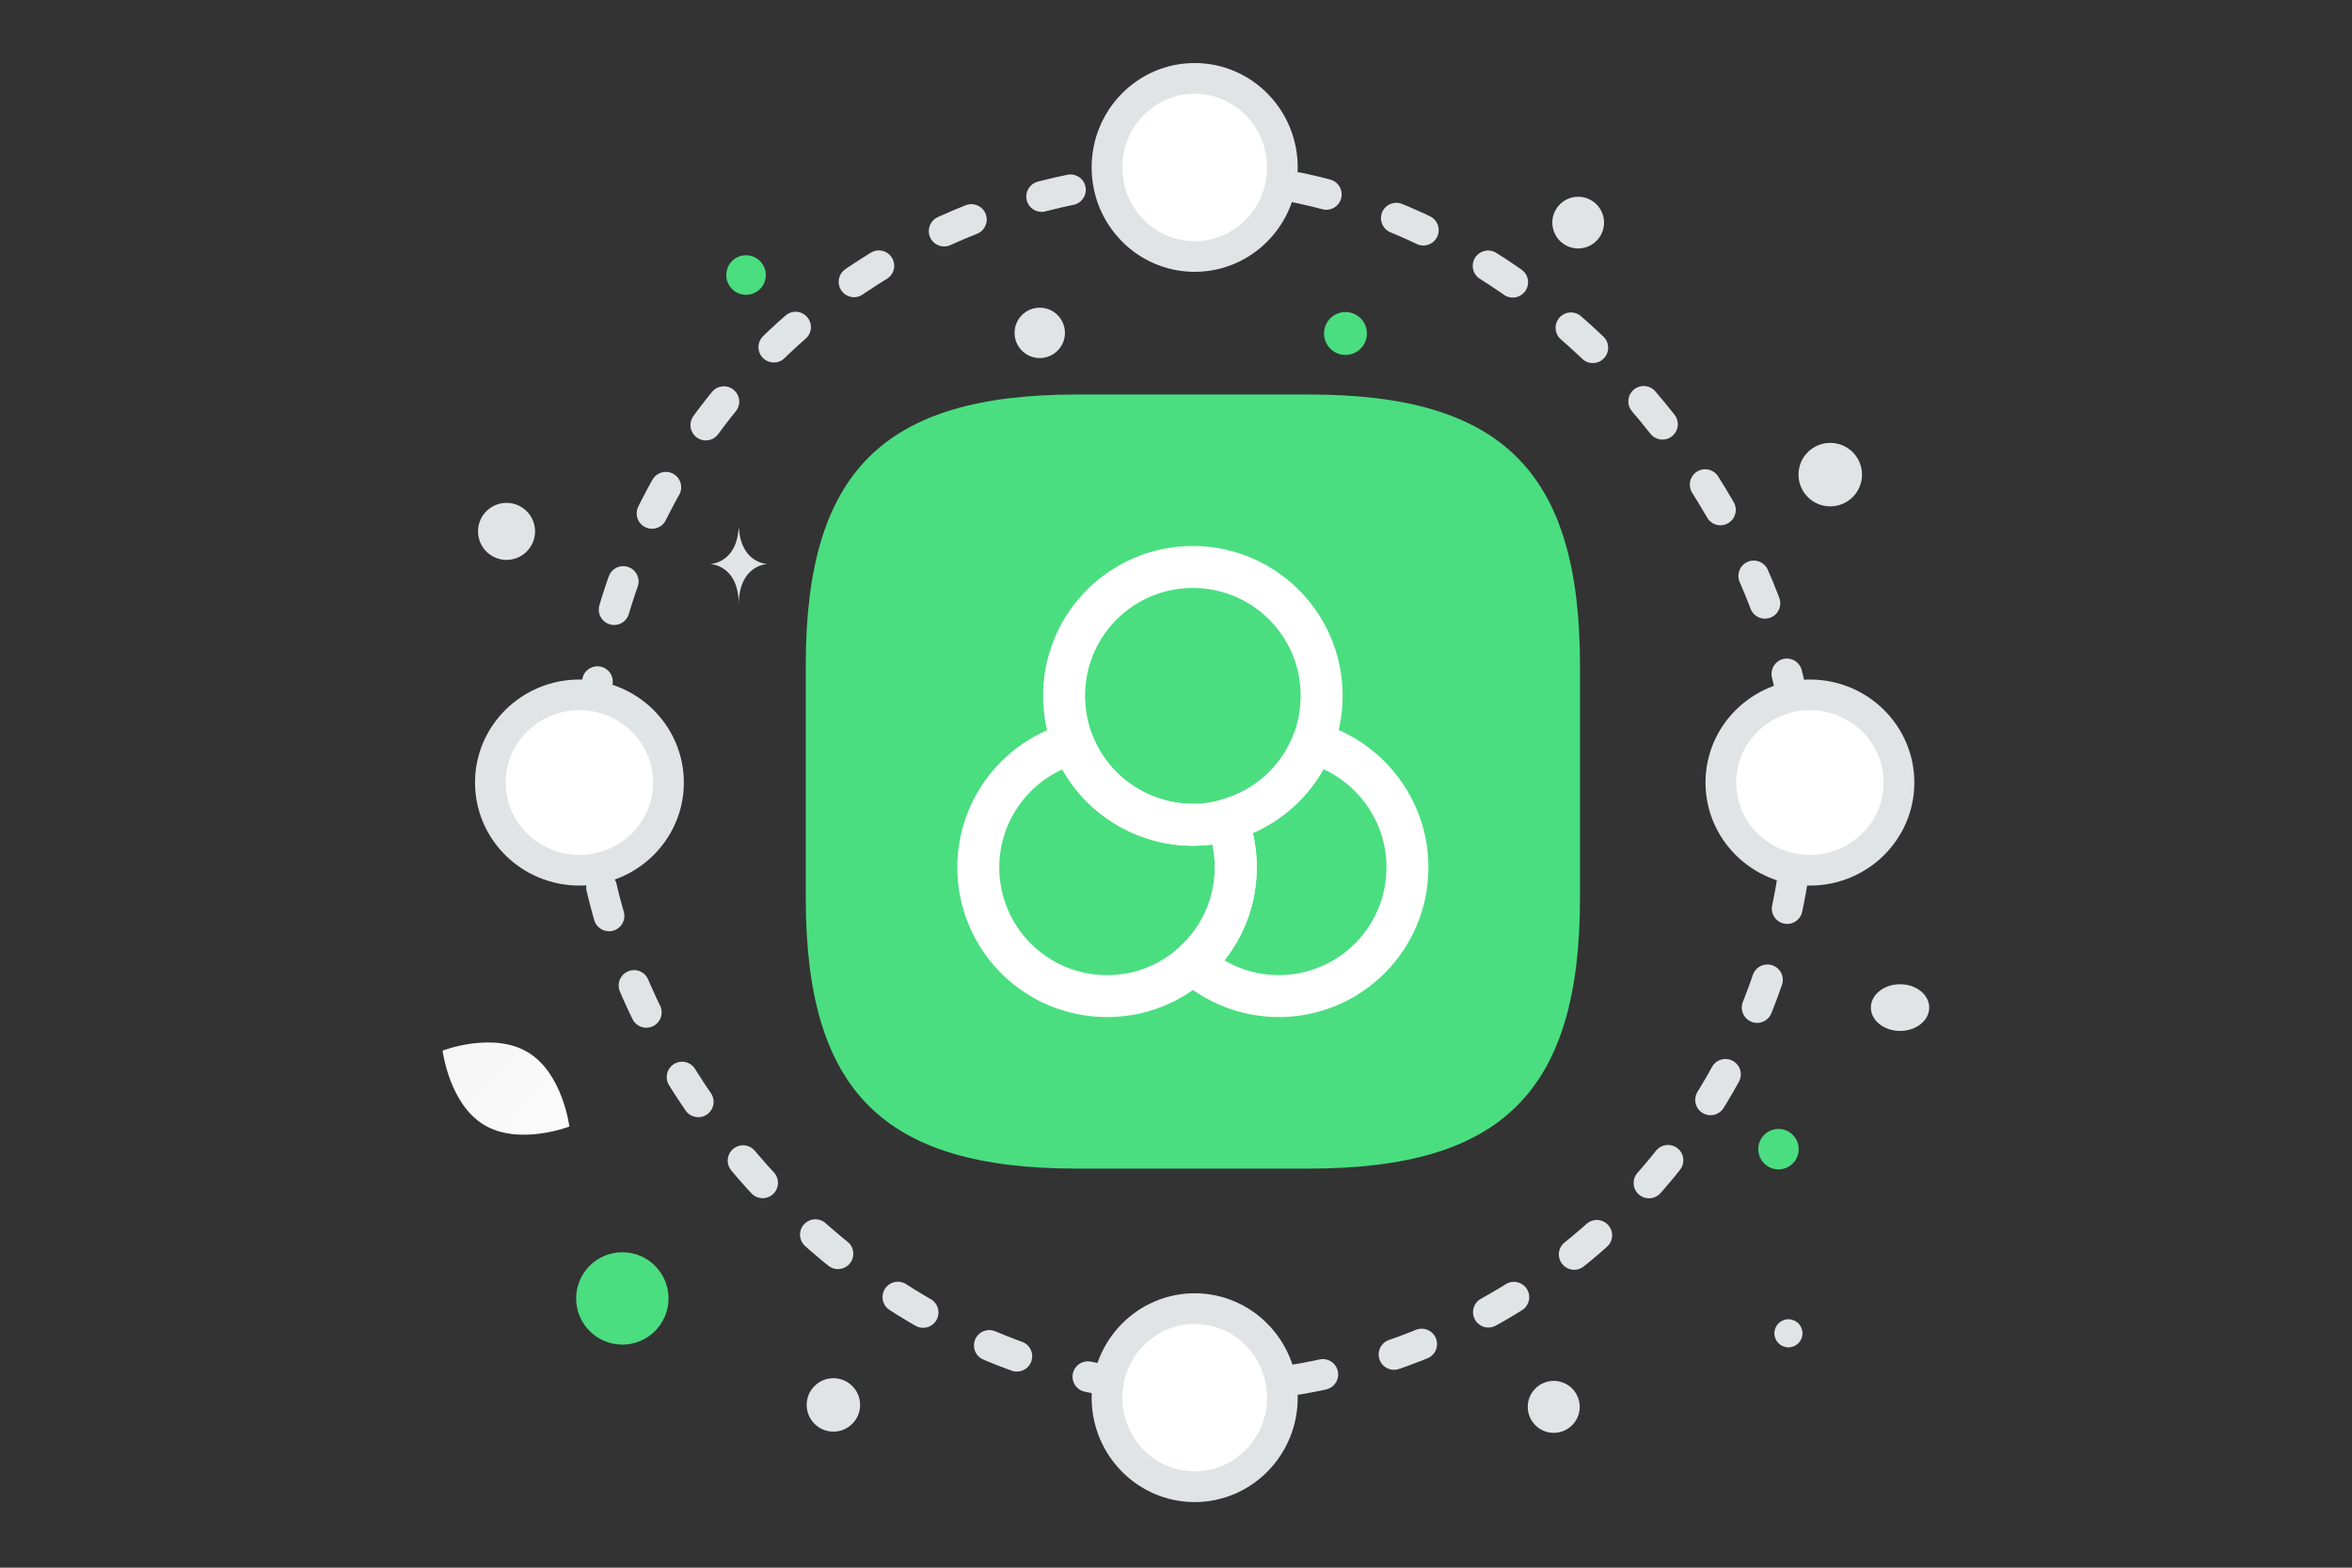
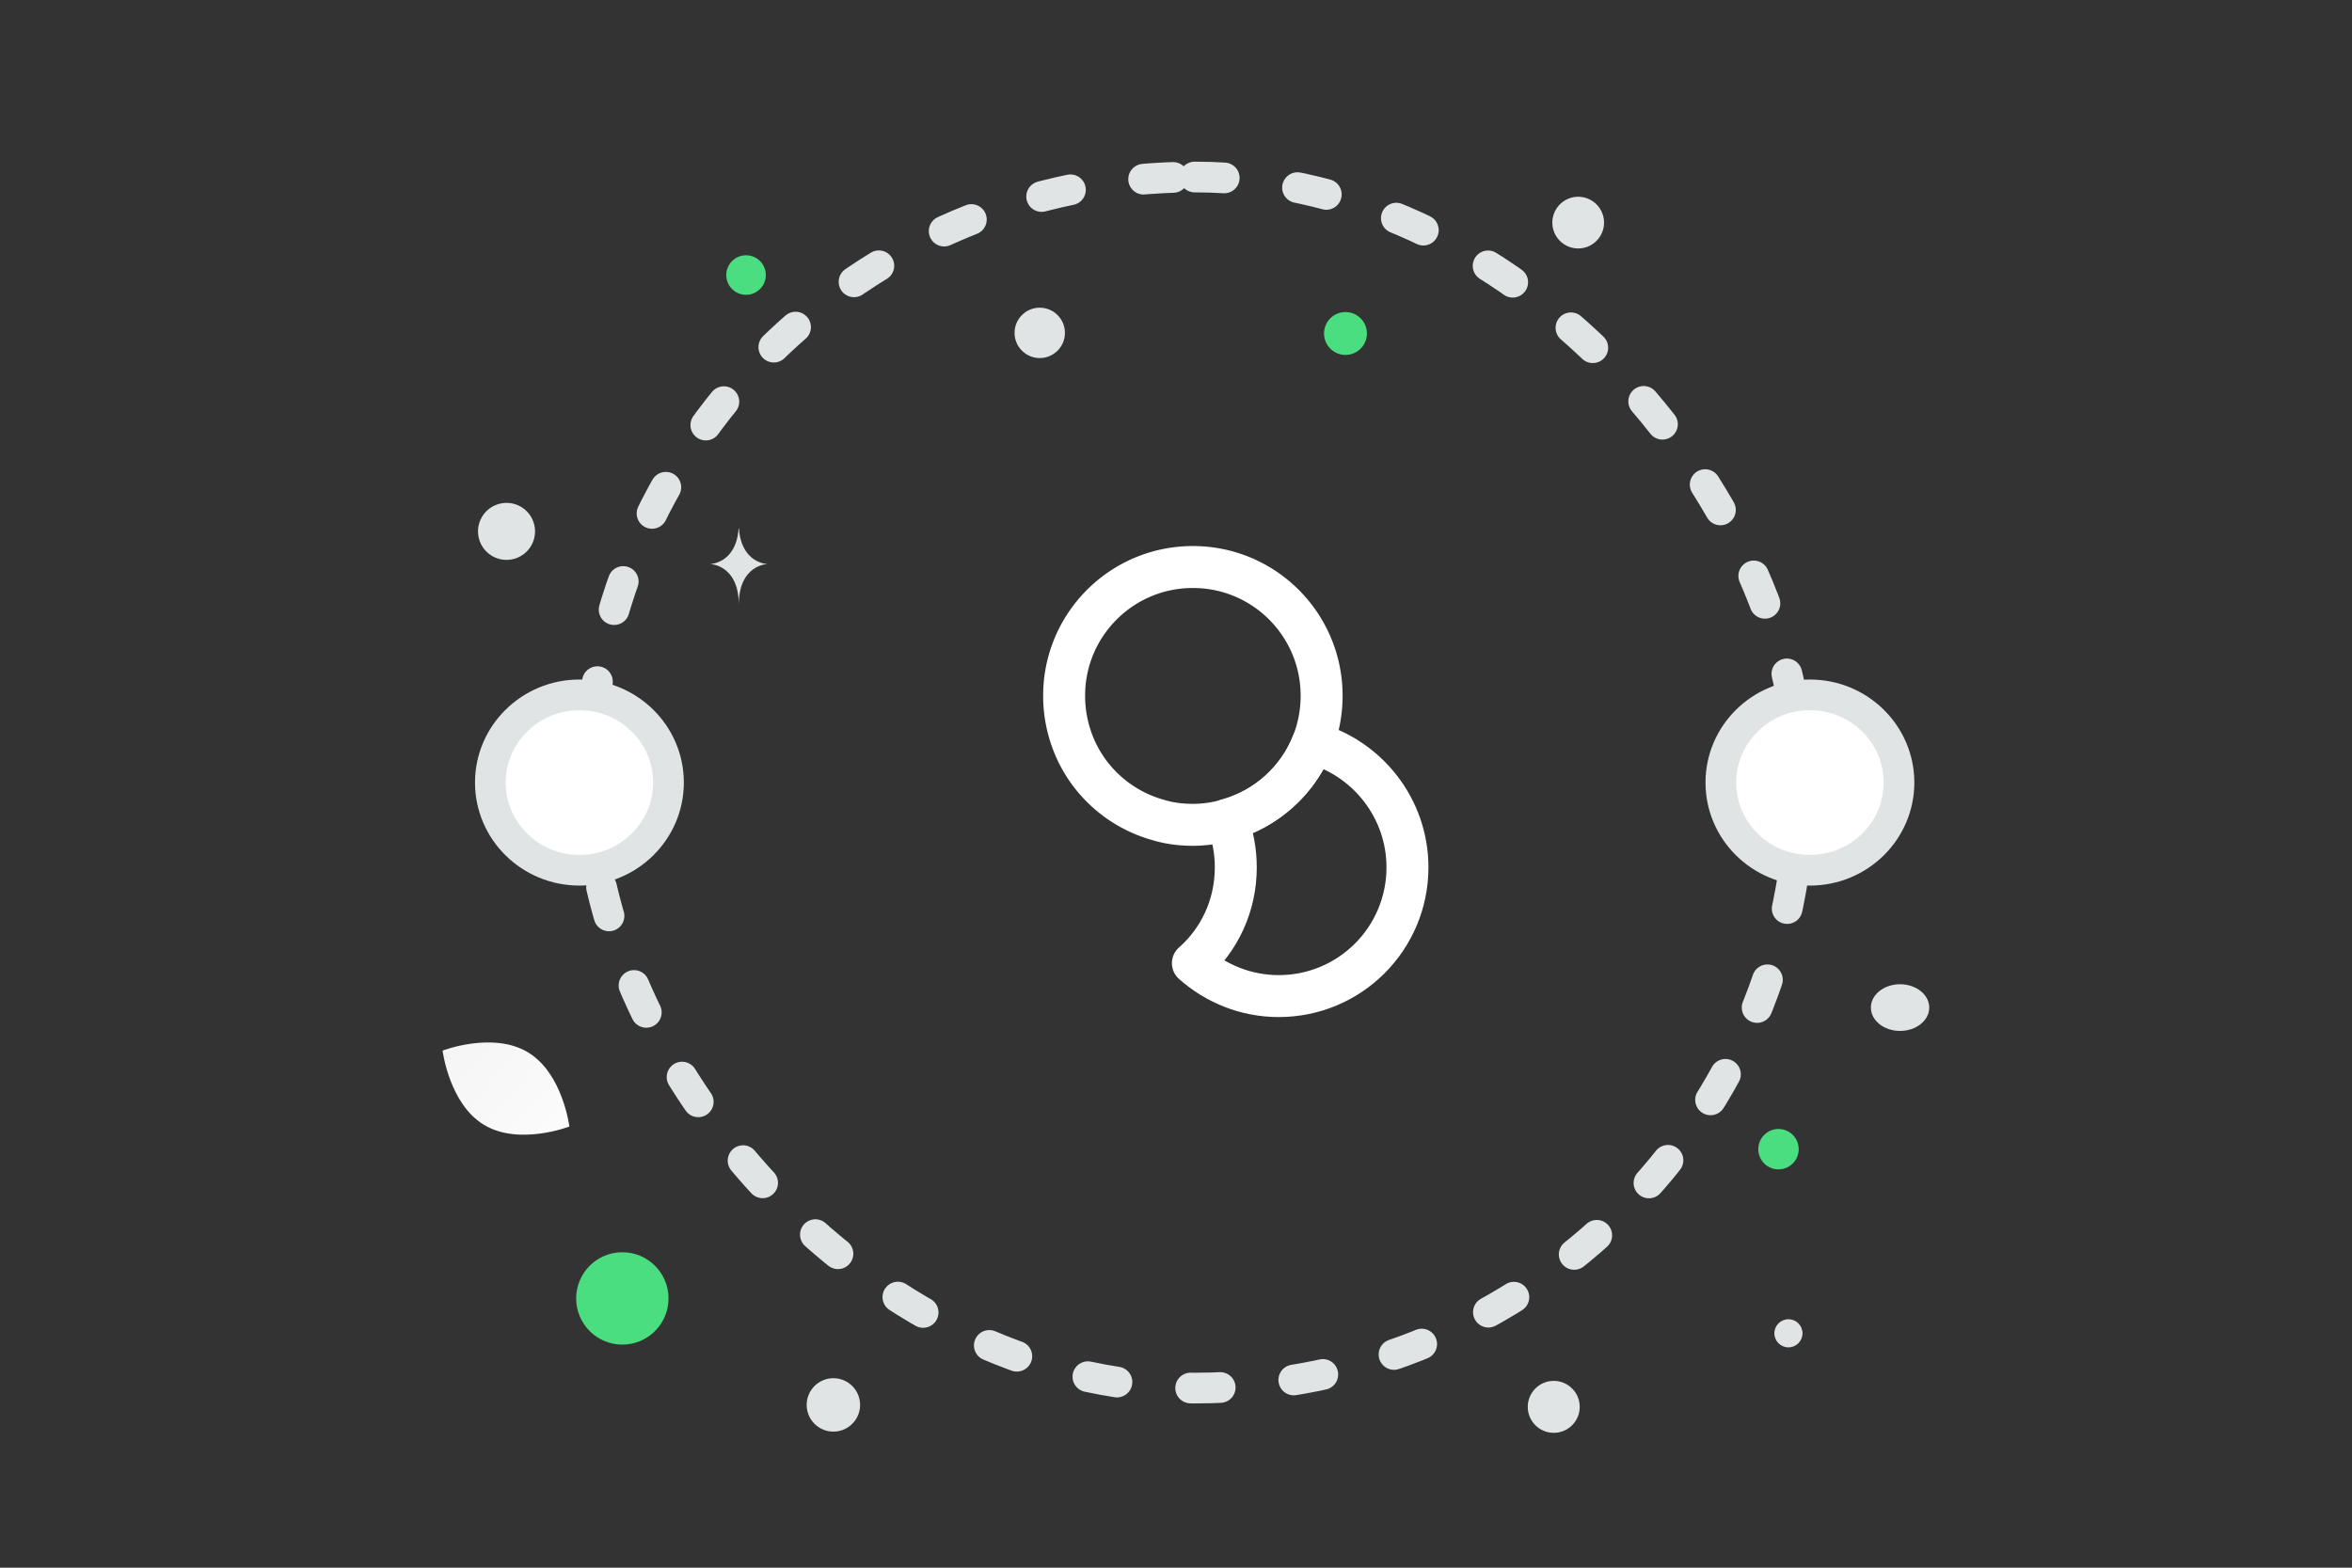
<svg xmlns="http://www.w3.org/2000/svg" width="900" height="600" viewBox="0 0 900 600" fill="none">
  <rect x="0" y="0" width="900" height="600" fill="#333333" stroke="none" />
  <path fill="transparent" d="M0 0h900v600H0z" />
-   <path d="M412.018 447.258h88.88c74.066 0 103.693-29.627 103.693-103.694v-88.88c0-74.066-29.627-103.693-103.693-103.693h-88.88c-74.067 0-103.694 29.627-103.694 103.693v88.88c0 74.067 29.627 103.694 103.694 103.694z" fill="#4ADE80" />
-   <path d="M472.88 331.967c0 14.506-6.295 27.644-16.422 36.676-8.759 7.937-20.254 12.59-32.845 12.59-27.233 0-49.265-22.033-49.265-49.266 0-22.717 15.464-41.876 36.265-47.487 5.611 14.233 17.79 25.318 32.844 29.423 4.105 1.095 8.485 1.779 13.001 1.779s8.895-.547 13.001-1.779c2.189 5.474 3.421 11.632 3.421 18.064z" stroke="#fff" stroke-width="16.054" stroke-linecap="round" stroke-linejoin="round" />
  <path d="M505.722 266.28c0 6.432-1.232 12.59-3.421 18.201-5.611 14.233-17.79 25.317-32.844 29.423-4.105 1.095-8.485 1.779-13.001 1.779s-8.895-.547-13.001-1.779c-15.053-4.106-27.232-15.054-32.843-29.423a50.041 50.041 0 0 1-3.422-18.201c0-27.233 22.033-49.266 49.266-49.266 27.233 0 49.266 22.033 49.266 49.266z" stroke="#fff" stroke-width="16.054" stroke-linecap="round" stroke-linejoin="round" />
  <path d="M538.568 331.967c0 27.233-22.033 49.266-49.266 49.266-12.59 0-24.086-4.79-32.844-12.59 10.126-8.895 16.422-22.033 16.422-36.676 0-6.432-1.232-12.59-3.422-18.201 15.054-4.106 27.233-15.054 32.844-29.423 20.801 5.748 36.266 24.907 36.266 47.624z" stroke="#fff" stroke-width="16.054" stroke-linecap="round" stroke-linejoin="round" />
  <rect x="225.393" y="67.752" width="463.509" height="463.509" rx="231.755" stroke="#E1E4E5" stroke-width="11.747" stroke-linecap="round" stroke-linejoin="bevel" stroke-dasharray="11.32 28.31" />
  <ellipse cx="221.721" cy="299.507" rx="34.082" ry="33.557" fill="#fff" stroke="#E1E4E5" stroke-width="11.747" />
-   <ellipse cx="457.146" cy="64.082" rx="34.082" ry="33.557" transform="rotate(90 457.146 64.082)" fill="#fff" stroke="#E1E4E5" stroke-width="11.747" />
  <ellipse cx="692.572" cy="299.507" rx="34.082" ry="33.557" fill="#fff" stroke="#E1E4E5" stroke-width="11.747" />
-   <ellipse cx="457.146" cy="534.932" rx="34.082" ry="33.557" transform="rotate(90 457.146 534.932)" fill="#fff" stroke="#E1E4E5" stroke-width="11.747" />
  <path d="M185.263 430.552c13.392 8.027 32.606.607 32.606.607s-2.512-20.431-15.913-28.448c-13.392-8.027-32.598-.616-32.598-.616s2.513 20.43 15.905 28.457z" fill="url(#a)" />
  <circle cx="238.141" cy="496.946" r="17.674" transform="rotate(180 238.141 496.946)" fill="#4ADE80" />
  <circle cx="285.476" cy="105.267" r="7.568" transform="rotate(180 285.476 105.267)" fill="#4ADE80" />
  <circle cx="514.853" cy="127.634" r="8.206" transform="rotate(180 514.853 127.634)" fill="#4ADE80" />
  <circle r="7.732" transform="matrix(-1 0 0 1 680.548 439.821)" fill="#4ADE80" />
  <circle r="9.942" transform="matrix(-1 0 0 1 594.544 538.449)" fill="#E1E4E5" />
  <circle r="10.221" transform="matrix(-1 0 0 1 318.9 537.702)" fill="#E1E4E5" />
  <circle r="5.379" transform="matrix(-1 0 0 1 684.35 510.295)" fill="#E1E4E5" />
-   <circle r="12.151" transform="matrix(-1 0 0 1 700.353 181.651)" fill="#E1E4E5" />
  <circle r="10.911" transform="scale(1 -1) rotate(-75 -35.61 -227.988)" fill="#E1E4E5" />
  <circle r="9.638" transform="matrix(-1 0 0 1 397.864 127.399)" fill="#E1E4E5" />
  <ellipse rx="11.166" ry="8.933" transform="matrix(-1 0 0 1 727.063 385.631)" fill="#E1E4E5" />
  <circle r="9.894" transform="scale(1 -1) rotate(-75 246.434 -436.108)" fill="#E1E4E5" />
  <path d="M282.617 202.324h.159c.942 13.345 10.867 13.551 10.867 13.551s-10.945.213-10.945 15.634c0-15.421-10.944-15.634-10.944-15.634s9.921-.206 10.863-13.551z" fill="#E1E4E5" />
  <defs>
    <linearGradient id="a" x1="237.088" y1="456.389" x2="129.328" y2="356.266" gradientUnits="userSpaceOnUse">
      <stop stop-color="#fff" />
      <stop offset="1" stop-color="#EEE" />
    </linearGradient>
  </defs>
</svg>